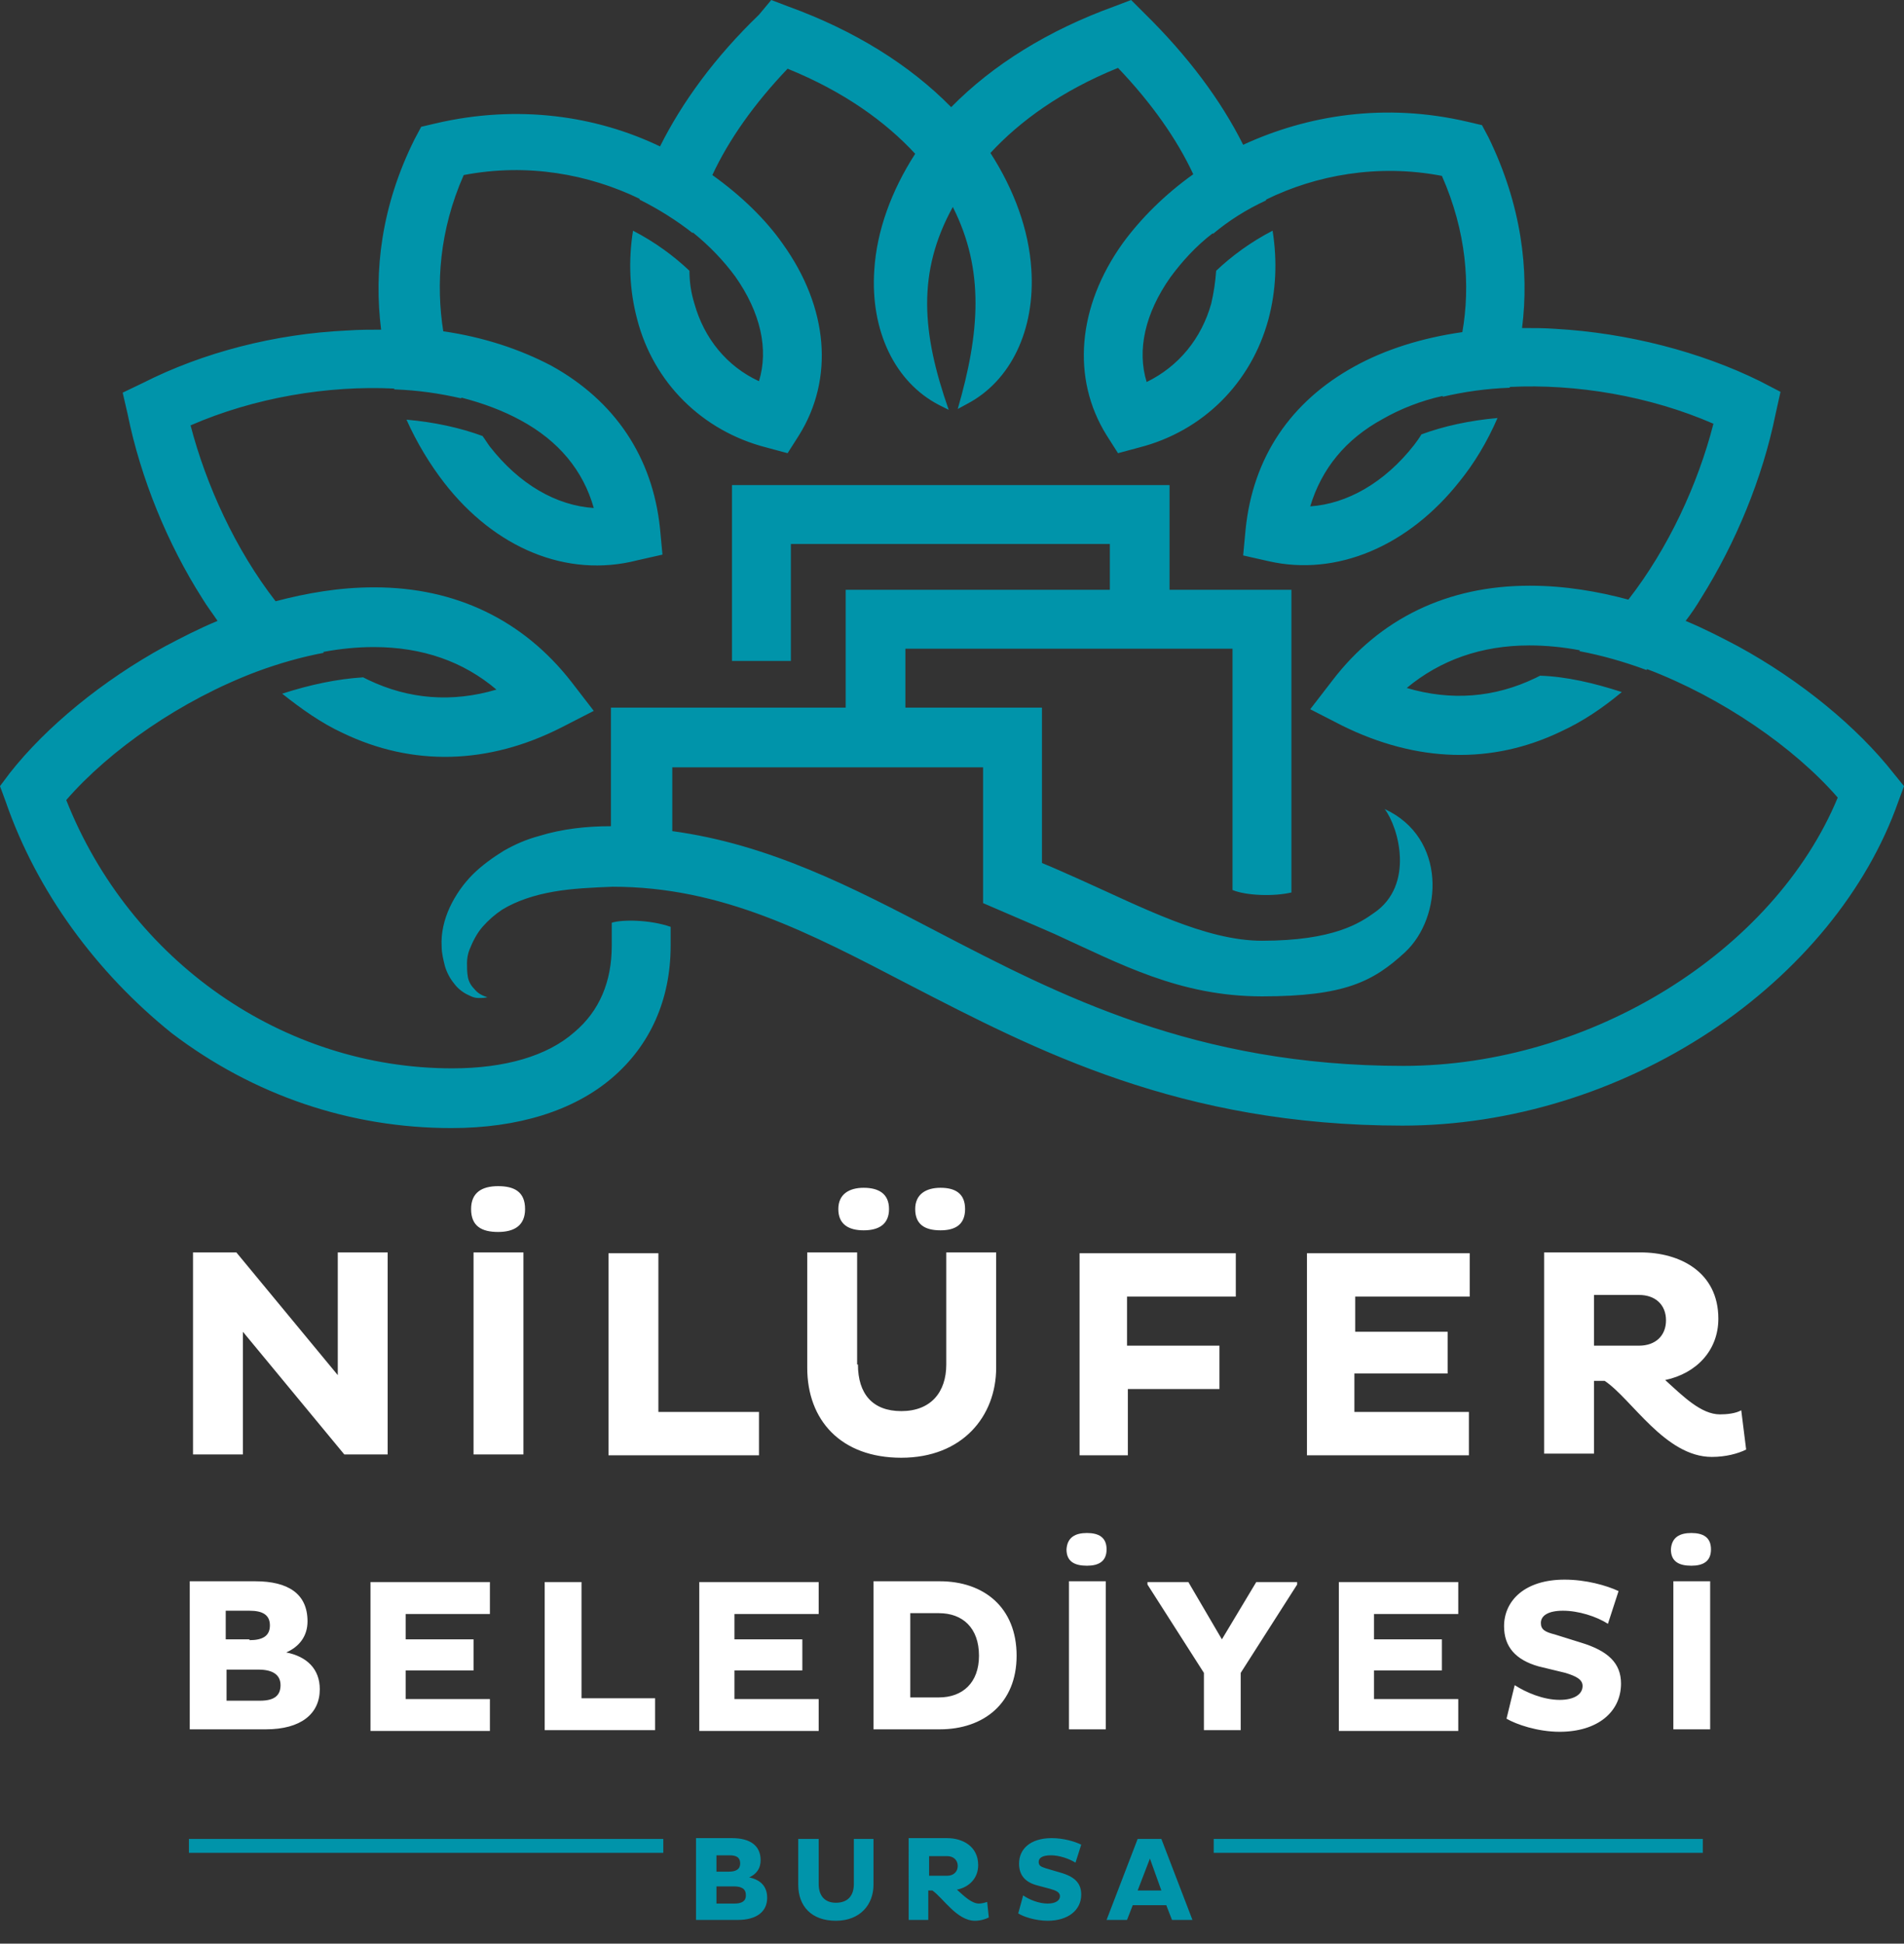
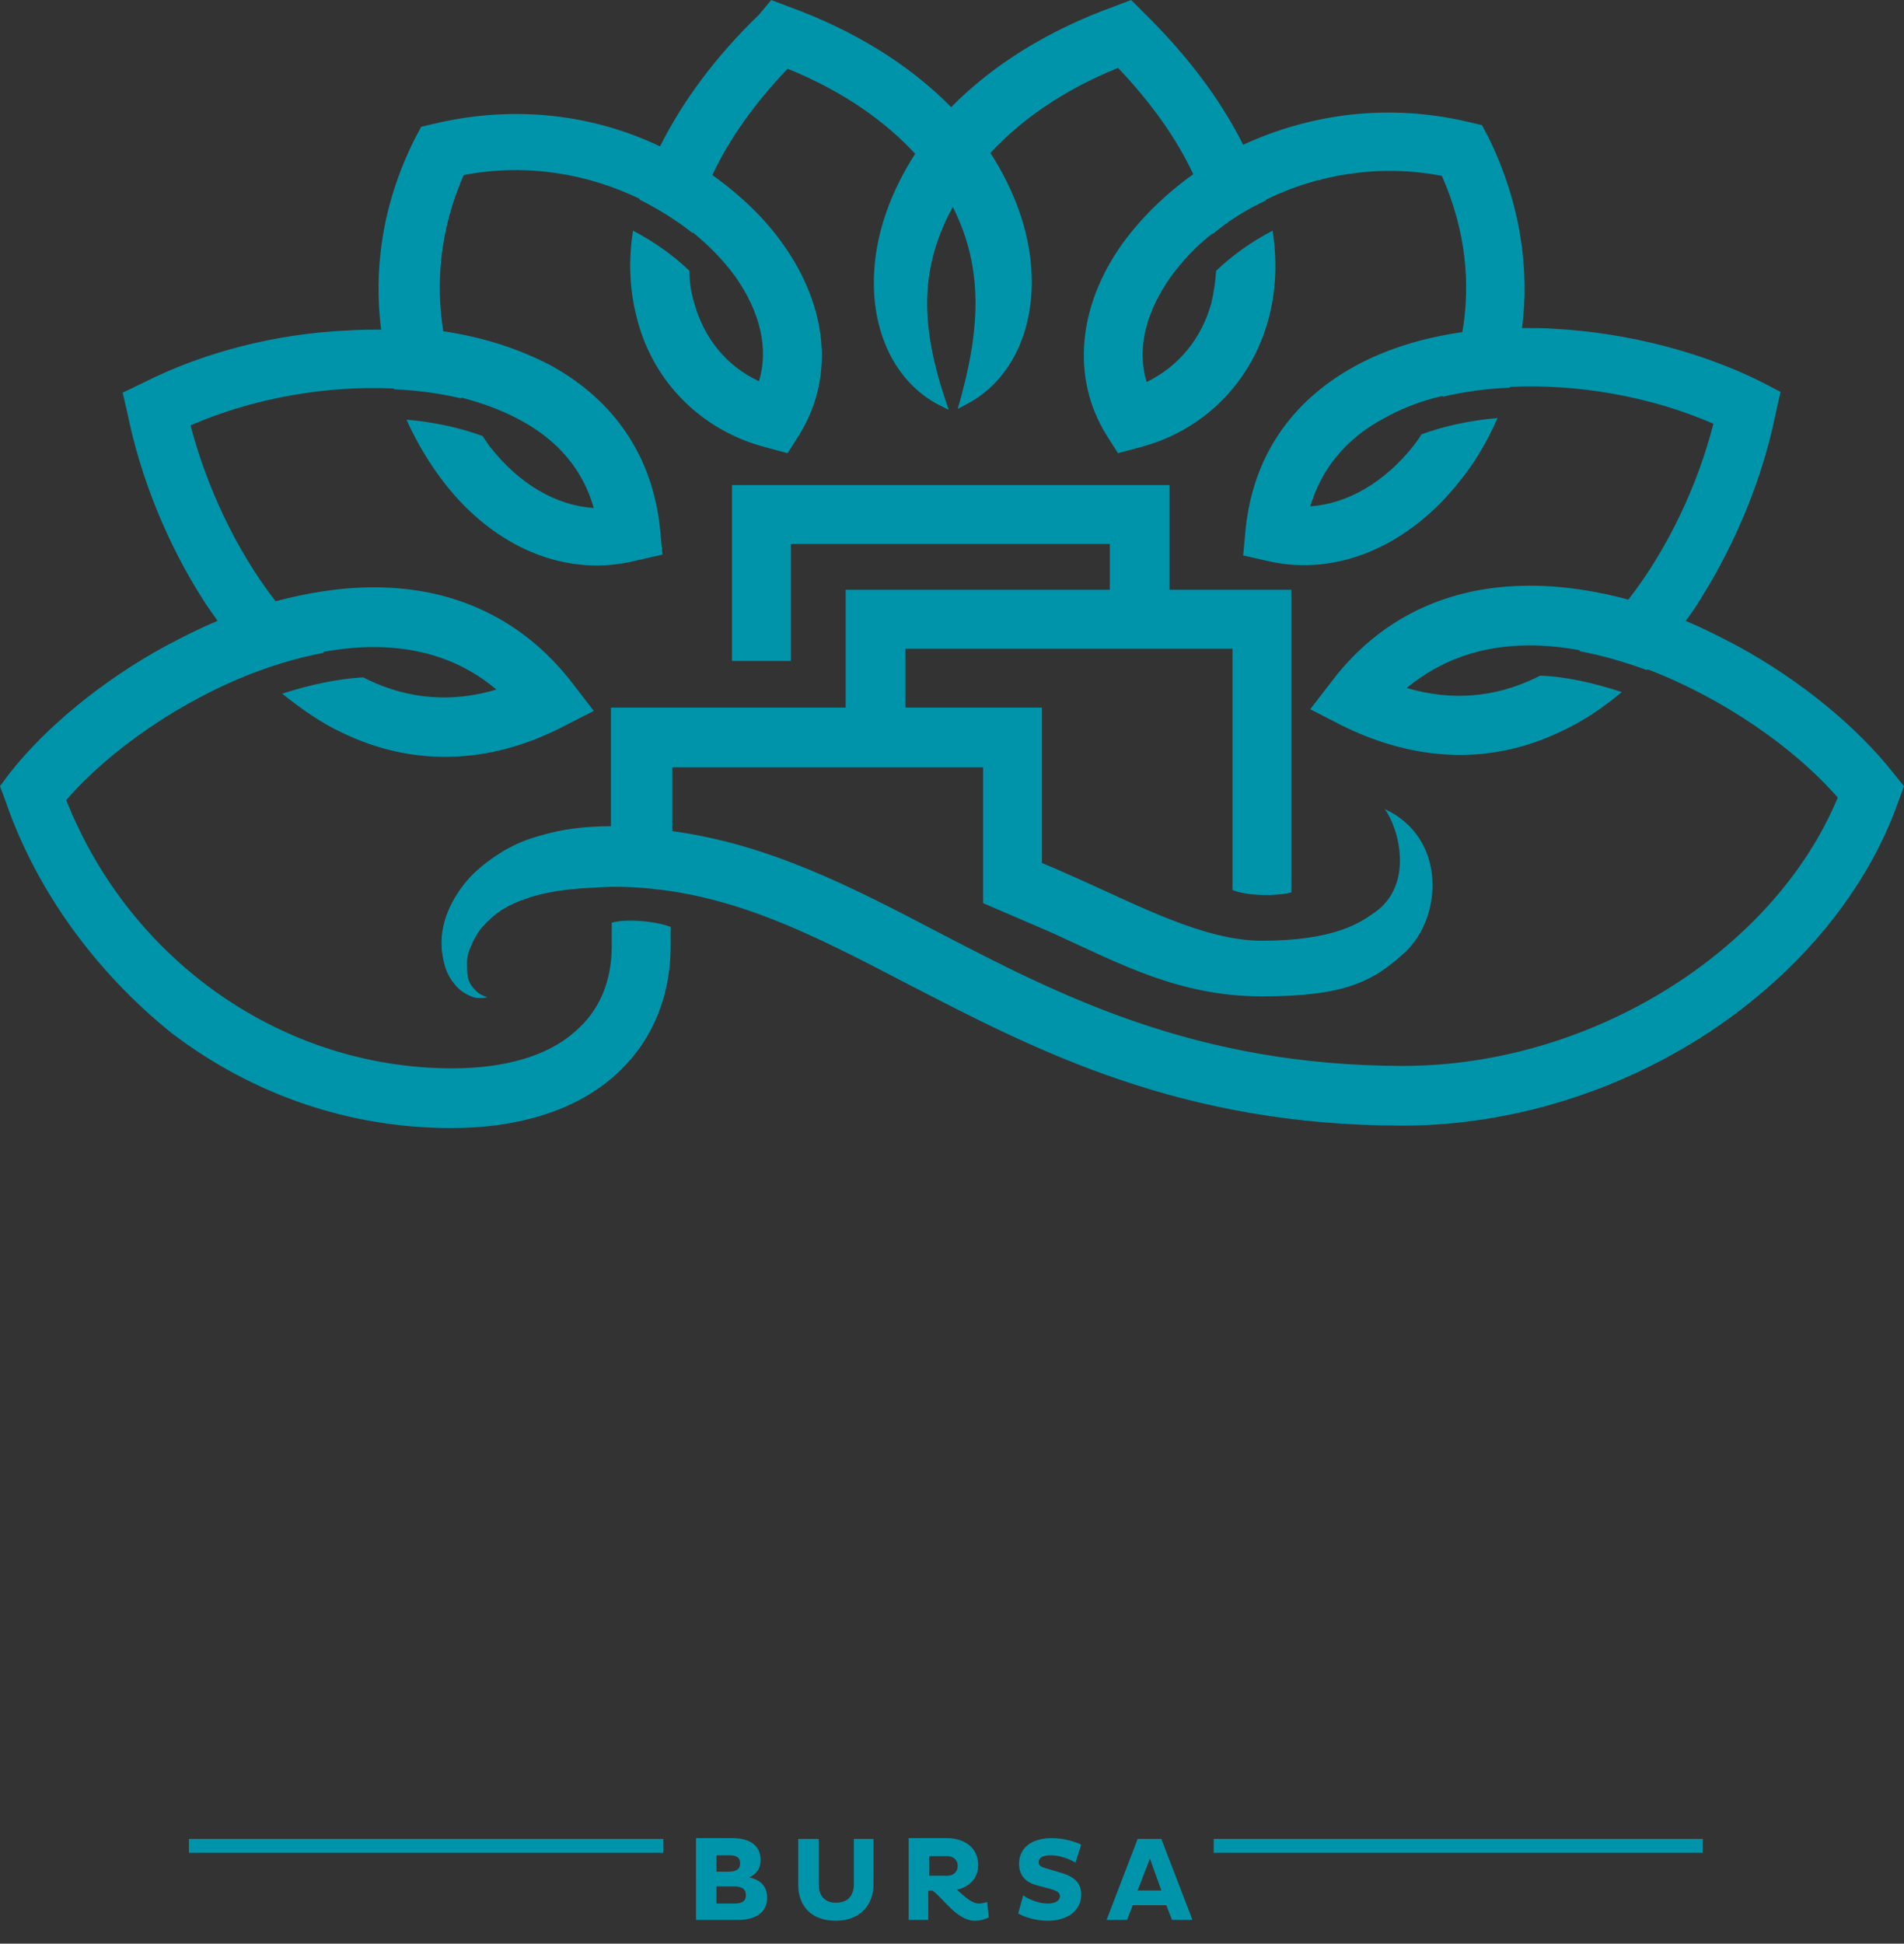
<svg xmlns="http://www.w3.org/2000/svg" version="1.1" id="Layer_1" x="0px" y="0px" viewBox="0 0 232.8 237.6" style="enable-background:new 0 0 232.8 237.6;" xml:space="preserve">
  <rect x="0" y="0" width="232.8" height="237.6" fill="#333333" stroke="none" />
  <style type="text/css">
	.st0{fill:#0094AA;}
	.st1{fill:#FFFFFF;}
</style>
  <g>
    <path class="st0" d="M232.8,96.1l-0.7,1.9c-3.8,10.8-12,20.8-23,28.1c-11.2,7.4-24.5,11.5-37.6,11.5c-27.2,0-44.8-9.2-60.3-17.2   c-12.3-6.4-22.9-12-36.3-12c-2.5,0.1-4.9,0.2-7.2,0.6c-2.3,0.4-4.5,1.1-6.3,2.2c-0.9,0.6-1.7,1.3-2.4,2.1c-0.7,0.8-1.2,1.8-1.6,2.8   c-0.2,0.5-0.3,1.1-0.3,1.6c0,0.6,0,1.1,0.1,1.7c0.1,0.6,0.4,1.1,0.8,1.5c0.4,0.5,0.9,0.8,1.6,1c-0.3,0.1-0.7,0.1-1.1,0.1   c-0.4,0-0.7-0.1-1.1-0.3c-0.7-0.3-1.4-0.8-1.9-1.5c-0.5-0.6-0.9-1.4-1.1-2.1c-0.2-0.8-0.4-1.6-0.4-2.4c-0.1-1.6,0.3-3.3,1-4.8   c0.7-1.5,1.7-2.9,2.8-4c1.1-1.1,2.5-2.1,3.8-2.9c1.4-0.8,2.8-1.4,4.3-1.8c2.9-0.9,5.9-1.2,8.8-1.2h0V86.5h28.7V72.1h32.3v-5.6h-39   v14.3h-7.2V59.3h53.5v12.8h14.9v37c-2.1,0.5-5.5,0.4-7.2-0.3V79.3h-40v7.2h16.7v19c1.5,0.6,3,1.3,4.6,2c7.6,3.4,15.4,7.5,22.3,7.5   c8.8,0,12-2.2,13.7-3.4c5-3.4,3-10.5,1.3-12.7c7.6,3.5,7.1,13.2,2.5,17.5c-3.9,3.6-7.4,5.4-17.5,5.4c-10.1,0-17.4-4-25.3-7.6   c-0.5-0.2-1.1-0.5-1.6-0.7l-7.2-3.1V93.8H82.2v7.8c11.8,1.6,21.9,6.8,32.4,12.3c14.8,7.7,31.5,16.4,57,16.4   c22.9,0,45.3-14,53.1-32.8c-5.3-6.1-14.1-12.2-23.3-15.7c0,0,0,0-0.1,0.1c-2.7-1-5.5-1.8-8.2-2.3c0,0,0,0,0.1-0.1   c-2.1-0.4-4.2-0.6-6.2-0.6c-5.9,0-10.9,1.8-15,5.2c5.4,1.6,10.7,1.2,15.7-1.2c0.2-0.1,0.4-0.2,0.6-0.3c3.2,0.1,6.6,0.9,10,2   c-2.4,2-4.8,3.6-7.4,4.8c-8.5,4.1-17.7,3.8-26.8-0.7l-3.9-2l2.7-3.5c5.8-7.6,14.1-11.6,24.1-11.6h0.1c4.2,0,8.3,0.7,12,1.7   c4.9-6.3,8.5-14.1,10.4-21.5c-7.8-3.4-16.8-4.9-24.9-4.5c0,0,0,0.1,0,0.1c-2.9,0.1-5.6,0.5-8.2,1.1c0,0,0-0.1,0-0.1   c-2.7,0.6-5.2,1.6-7.3,2.8c-4.6,2.5-7.5,6.1-8.9,10.7c4.5-0.3,9.1-2.9,12.7-7.5c0.3-0.4,0.6-0.8,0.9-1.3c2.7-1,5.9-1.7,9.3-2   c-1.3,3-2.9,5.6-4.6,7.7c-6.3,8-15.1,11.7-23.4,9.8l-3.1-0.7l0.3-3.2c0.9-8.8,5.5-15.6,13.3-19.9c3.8-2.1,8.3-3.5,13.2-4.2   c1-5.7,0.5-12.3-2.5-19.1c-7.8-1.5-15.4-0.1-21.5,2.9c0,0,0,0,0,0.1c-2.4,1.1-4.6,2.5-6.5,4.1c0,0,0-0.1,0-0.1   c-2.1,1.6-3.8,3.5-5.2,5.4c-3.1,4.4-4.1,8.9-2.9,12.8c3.9-1.9,6.7-5.3,7.9-9.6c0.3-1.3,0.5-2.6,0.6-4c1.9-1.8,4.2-3.5,6.9-4.9   c0.6,3.8,0.4,7.4-0.5,10.8c-2.1,7.8-8,13.7-15.8,15.7l-2.6,0.7l-1.4-2.2c-4.3-6.9-3.6-15.7,2-23.5c2.2-3,5.1-5.9,8.6-8.4   c-2-4.3-5.1-8.7-9.2-13c-6.9,2.8-12,6.5-15.6,10.4c2.9,4.5,4.7,9.4,5,14.2c0.5,7.4-2.5,13.7-7.9,16.5l-1.1,0.6   c2.7-9.3,3.3-17-0.6-24.7c-4.4,8-3.8,15.4-0.5,24.8l-1.2-0.6c-5.4-2.8-8.4-9.1-7.9-16.5c0.3-4.8,2.1-9.7,5-14.2   c-3.6-3.9-8.7-7.6-15.6-10.4c-4.1,4.3-7.2,8.7-9.2,13c3.5,2.5,6.5,5.4,8.6,8.4c5.6,7.8,6.3,16.5,2,23.4l-1.4,2.2l-2.6-0.7   c-7.8-2-13.8-7.9-15.8-15.7c-0.9-3.4-1.1-7-0.5-10.8c2.7,1.4,5,3.1,6.9,4.9c0,1.4,0.2,2.7,0.6,4c1.2,4.3,4,7.7,7.9,9.5   c1.2-3.9,0.2-8.4-2.9-12.8c-1.4-1.9-3.1-3.7-5.2-5.4c0,0,0,0,0,0.1c-1.9-1.5-4.1-2.9-6.5-4.1c0,0,0,0,0-0.1   c-6.2-3-13.7-4.4-21.5-2.9c-3,6.8-3.4,13.4-2.5,19.1c4.9,0.7,9.4,2.2,13.2,4.2c7.8,4.3,12.4,11.2,13.3,19.9l0.3,3.2l-3.1,0.7   C69.3,70.7,60.5,67,54.3,59c-1.7-2.2-3.3-4.8-4.6-7.7c3.4,0.3,6.6,1,9.3,2c0.3,0.4,0.6,0.9,0.9,1.3c3.6,4.6,8.1,7.2,12.7,7.5   c-1.3-4.6-4.3-8.2-8.9-10.7c-2.2-1.2-4.6-2.1-7.3-2.8c0,0,0,0.1,0,0.1c-2.6-0.6-5.3-1-8.2-1.1c0,0,0,0,0-0.1   c-8.1-0.4-17.1,1.1-24.9,4.5c1.9,7.3,5.5,15.2,10.4,21.5c3.8-1,7.8-1.7,12-1.7h0.1c9.9,0,18.2,4,24.1,11.6l2.7,3.5l-3.9,2   c-9,4.6-18.3,4.8-26.8,0.7c-2.6-1.2-5-2.9-7.4-4.8c3.4-1.1,6.7-1.8,9.9-2c0.2,0.1,0.4,0.2,0.6,0.3c5,2.4,10.3,2.8,15.7,1.2   c-4-3.4-9-5.2-15-5.2c-2,0-4.1,0.2-6.2,0.6c0,0,0,0,0.1,0.1c-2.7,0.5-5.5,1.3-8.2,2.3c0,0,0,0,0,0c-9.3,3.5-18,9.6-23.3,15.7   c7.8,19.7,26.5,32.8,47.2,32.8c6.4,0,11.6-1.5,14.9-4.4c3.1-2.6,4.6-6.2,4.6-10.6v-2.8c1.2-0.4,4.6-0.4,7.2,0.5v2.3   c0,6.6-2.5,12.2-7.2,16.2c-4.7,4-11.5,6.1-19.6,6.1c-12.4,0-24.2-4-34.2-11.6C11.8,118.9,4.5,109,0.7,98L0,96.1l1.2-1.6   c4.4-5.6,11.3-11.3,19-15.5c1.9-1,4-2.1,6.4-3.1c-0.6-0.9-1.3-1.8-1.9-2.8c-4.2-6.6-7.5-14.6-9.1-22.5L15,48l2.5-1.2   c7.3-3.7,16.1-6,25-6.4c1.4-0.1,2.8-0.1,4.1-0.1c-0.9-7.1,0-15.1,4.1-23.3l0.8-1.5l1.7-0.4c10.2-2.4,19.8-0.9,27.5,2.8   c2.7-5.4,6.7-10.9,12.1-16.1L94.3,0l2.1,0.8c8,2.9,14.8,7.1,19.9,12.3c5.1-5.2,11.9-9.4,19.9-12.3l2.1-0.8l1.6,1.6   c5.4,5.3,9.4,10.7,12.1,16.1c7.8-3.6,17.3-5.2,27.5-2.8l1.7,0.4l0.8,1.5c4,8.2,5,16.2,4.1,23.3c1.4,0,2.7,0,4.1,0.1   c8.8,0.5,17.7,2.8,25,6.4l2.5,1.3l-0.6,2.7c-1.6,7.9-4.9,15.8-9.1,22.5c-0.6,1-1.2,1.9-1.9,2.8c2.4,1,4.5,2.1,6.4,3.1   c7.7,4.2,14.6,9.9,19,15.5L232.8,96.1L232.8,96.1z M208.2,226.5h-59.8v-1.7h59.8V226.5L208.2,226.5z M81.1,224.8h-58v1.7h58V224.8   L81.1,224.8z M85.2,234.7h5c2.3,0,3.6-1,3.6-2.7c0-1.4-0.8-2.2-2.2-2.5c0.9-0.4,1.4-1.1,1.4-2.1c0-1.8-1.3-2.7-3.5-2.7h-4.4V234.7   L85.2,234.7z M87.6,228.7v-1.9h1.6c0.9,0,1.3,0.3,1.3,1c0,0.7-0.5,1-1.4,1H87.6L87.6,228.7z M87.6,232.7v-2.1h2.1   c1,0,1.5,0.3,1.5,1.1c0,0.7-0.5,1-1.4,1H87.6L87.6,232.7z M100,224.8h-2.4v5.6c0,2.6,1.6,4.4,4.6,4.4c3,0,4.6-2,4.6-4.4v-5.6h-2.4   v5.5c0,1.4-0.7,2.3-2.2,2.3c-1.4,0-2.1-0.9-2.1-2.3V224.8L100,224.8z M111.1,234.7h2.4v-3.6h0.5c1.3,0.9,3,3.7,5.2,3.7   c0.7,0,1.3-0.2,1.7-0.4l-0.2-1.9c-0.3,0.1-0.7,0.2-1,0.2c-0.9,0-1.8-0.9-2.7-1.7c1.5-0.3,2.6-1.4,2.6-3c0-2.3-1.9-3.3-3.8-3.3h-4.7   V234.7L111.1,234.7z M115.8,226.9c0.8,0,1.3,0.5,1.3,1.2c0,0.7-0.5,1.2-1.3,1.2h-2.2v-2.4H115.8L115.8,226.9z M128.4,230.9   c0.7,0.2,1.2,0.4,1.2,0.9c0,0.5-0.5,0.9-1.5,0.9c-1.1,0-2.3-0.5-3-1l-0.6,2.2c0.6,0.4,2.1,0.9,3.6,0.9c2.5,0,4.1-1.3,4.1-3.2   c0-1.4-0.8-2.2-2.6-2.7l-1.7-0.5c-0.6-0.2-0.9-0.3-0.9-0.8c0-0.5,0.5-0.8,1.5-0.8c1,0,2.2,0.4,3,0.9l0.7-2.2   c-0.8-0.4-2.2-0.8-3.6-0.8c-2.7,0-4,1.4-4,3.1c0,1.4,0.7,2.3,2.3,2.7L128.4,230.9L128.4,230.9z M135.3,234.7h2.5l0.7-1.8h4.1   l0.7,1.8h2.5l-3.8-9.9h-2.9L135.3,234.7L135.3,234.7z M140.6,227.2l1.4,3.9h-2.9L140.6,227.2L140.6,227.2z" />
-     <path class="st1" d="M29.7,162.8v15h-6.1v-24.7h5.3l12.4,15v-15h6.1v24.7h-5.3L29.7,162.8L29.7,162.8z M60.9,145   c2,0,3.3,0.7,3.3,2.8c0,2-1.3,2.8-3.3,2.8c-2,0-3.3-0.7-3.3-2.8C57.6,145.8,58.9,145,60.9,145L60.9,145z M57.9,153.1H64v24.7h-6.1   V153.1L57.9,153.1z M74.4,177.9v-24.7h6.1v19.4h12.3v5.3H74.4L74.4,177.9z M104.9,166.8c0,3.6,1.8,5.7,5.3,5.7   c3.6,0,5.5-2.3,5.5-5.7v-13.7h6.1v14.1c0,5.9-4.1,11-11.6,11c-7.4,0-11.5-4.6-11.5-11v-14.1h6.1V166.8L104.9,166.8z M105.6,145.2   c1.8,0,3.1,0.7,3.1,2.6c0,1.9-1.3,2.6-3.1,2.6c-1.8,0-3.1-0.7-3.1-2.6C102.5,146,103.8,145.2,105.6,145.2L105.6,145.2z M115,145.2   c1.8,0,3,0.7,3,2.6c0,1.9-1.2,2.6-3,2.6c-1.9,0-3.1-0.7-3.1-2.6C111.9,146,113.2,145.2,115,145.2L115,145.2z M137.9,169.8v8.1H132   v-24.7h19.1v5.3h-13.3v6h11.3v5.3H137.9L137.9,169.8z M159.8,177.9v-24.7h19.9v5.3h-14v4.3H177v5.1h-11.4v4.7h14v5.3H159.8   L159.8,177.9z M188.8,153.1h11.8c4.8,0,9.5,2.4,9.5,8.1c0,3.9-2.7,6.7-6.5,7.5c2.2,2,4.4,4.2,6.7,4.2c0.8,0,1.9-0.1,2.6-0.5   l0.6,4.8c-1,0.5-2.5,0.9-4.2,0.9c-5.7,0-9.8-7.1-13.1-9.3h-1.3v8.9h-6.1V153.1L188.8,153.1z M194.9,158.4v6.1h5.5   c2,0,3.3-1.2,3.3-3.1c0-1.9-1.3-3.1-3.3-3.1H194.9L194.9,158.4z M23.2,193.3h8c4,0,6.4,1.5,6.4,4.9c0,1.8-1,3.1-2.6,3.8   c2.5,0.5,4.1,2,4.1,4.5c0,3-2.3,4.9-6.6,4.9h-9.3V193.3L23.2,193.3z M30.5,200.5c1.6,0,2.5-0.5,2.5-1.8c0-1.3-0.9-1.8-2.5-1.8h-2.9   v3.5H30.5L30.5,200.5z M31.8,207.9c1.7,0,2.5-0.6,2.5-1.9c0-1.3-1-1.9-2.7-1.9h-3.9v3.8H31.8L31.8,207.9z M45.3,211.5v-18.1h14.6   v3.9H49.6v3.1h8.3v3.8h-8.3v3.5h10.3v3.9H45.3L45.3,211.5z M66.6,211.5v-18.1h4.5v14.2h9v3.9H66.6L66.6,211.5z M85.5,211.5v-18.1   h14.6v3.9H89.8v3.1h8.3v3.8h-8.3v3.5h10.3v3.9H85.5L85.5,211.5z M106.8,193.3h8.1c5.4,0,9.4,3.2,9.4,9.1c0,5.8-4,9-9.4,9h-8.1   V193.3L106.8,193.3z M111.3,197.2v10.3h3.5c2.9,0,4.9-1.8,4.9-5.1c0-3.4-2-5.2-4.9-5.2H111.3L111.3,197.2z M132.9,187.4   c1.4,0,2.4,0.5,2.4,2c0,1.5-1,2-2.4,2c-1.5,0-2.5-0.5-2.5-2C130.5,187.9,131.5,187.4,132.9,187.4L132.9,187.4z M130.7,193.3h4.5   v18.1h-4.5V193.3L130.7,193.3z M147.2,204.5l-6.9-10.8v-0.3h5l4.1,7l4.2-7h5v0.3l-6.9,10.8v7h-4.5V204.5L147.2,204.5z M163.7,211.5   v-18.1h14.6v3.9H168v3.1h8.3v3.8H168v3.5h10.3v3.9H163.7L163.7,211.5z M188.1,203.7c-2.8-0.8-4.2-2.4-4.2-4.9   c0-3.1,2.5-5.7,7.4-5.7c2.6,0,5.1,0.7,6.6,1.4l-1.3,4c-1.4-0.9-3.6-1.6-5.5-1.6c-1.8,0-2.7,0.6-2.7,1.5c0,0.8,0.5,1.1,1.7,1.4   l3.2,1c3.3,1,4.9,2.5,4.9,5c0,3.5-2.9,5.9-7.5,5.9c-2.7,0-5.3-0.9-6.5-1.6l1-4.1c1.4,0.9,3.5,1.8,5.5,1.8c1.8,0,2.8-0.7,2.8-1.7   c0-0.8-0.8-1.2-2.1-1.6L188.1,203.7L188.1,203.7z M206.8,187.4c1.4,0,2.4,0.5,2.4,2c0,1.5-1,2-2.4,2c-1.5,0-2.5-0.5-2.5-2   C204.4,187.9,205.4,187.4,206.8,187.4L206.8,187.4z M204.6,193.3h4.5v18.1h-4.5V193.3L204.6,193.3z" />
  </g>
</svg>